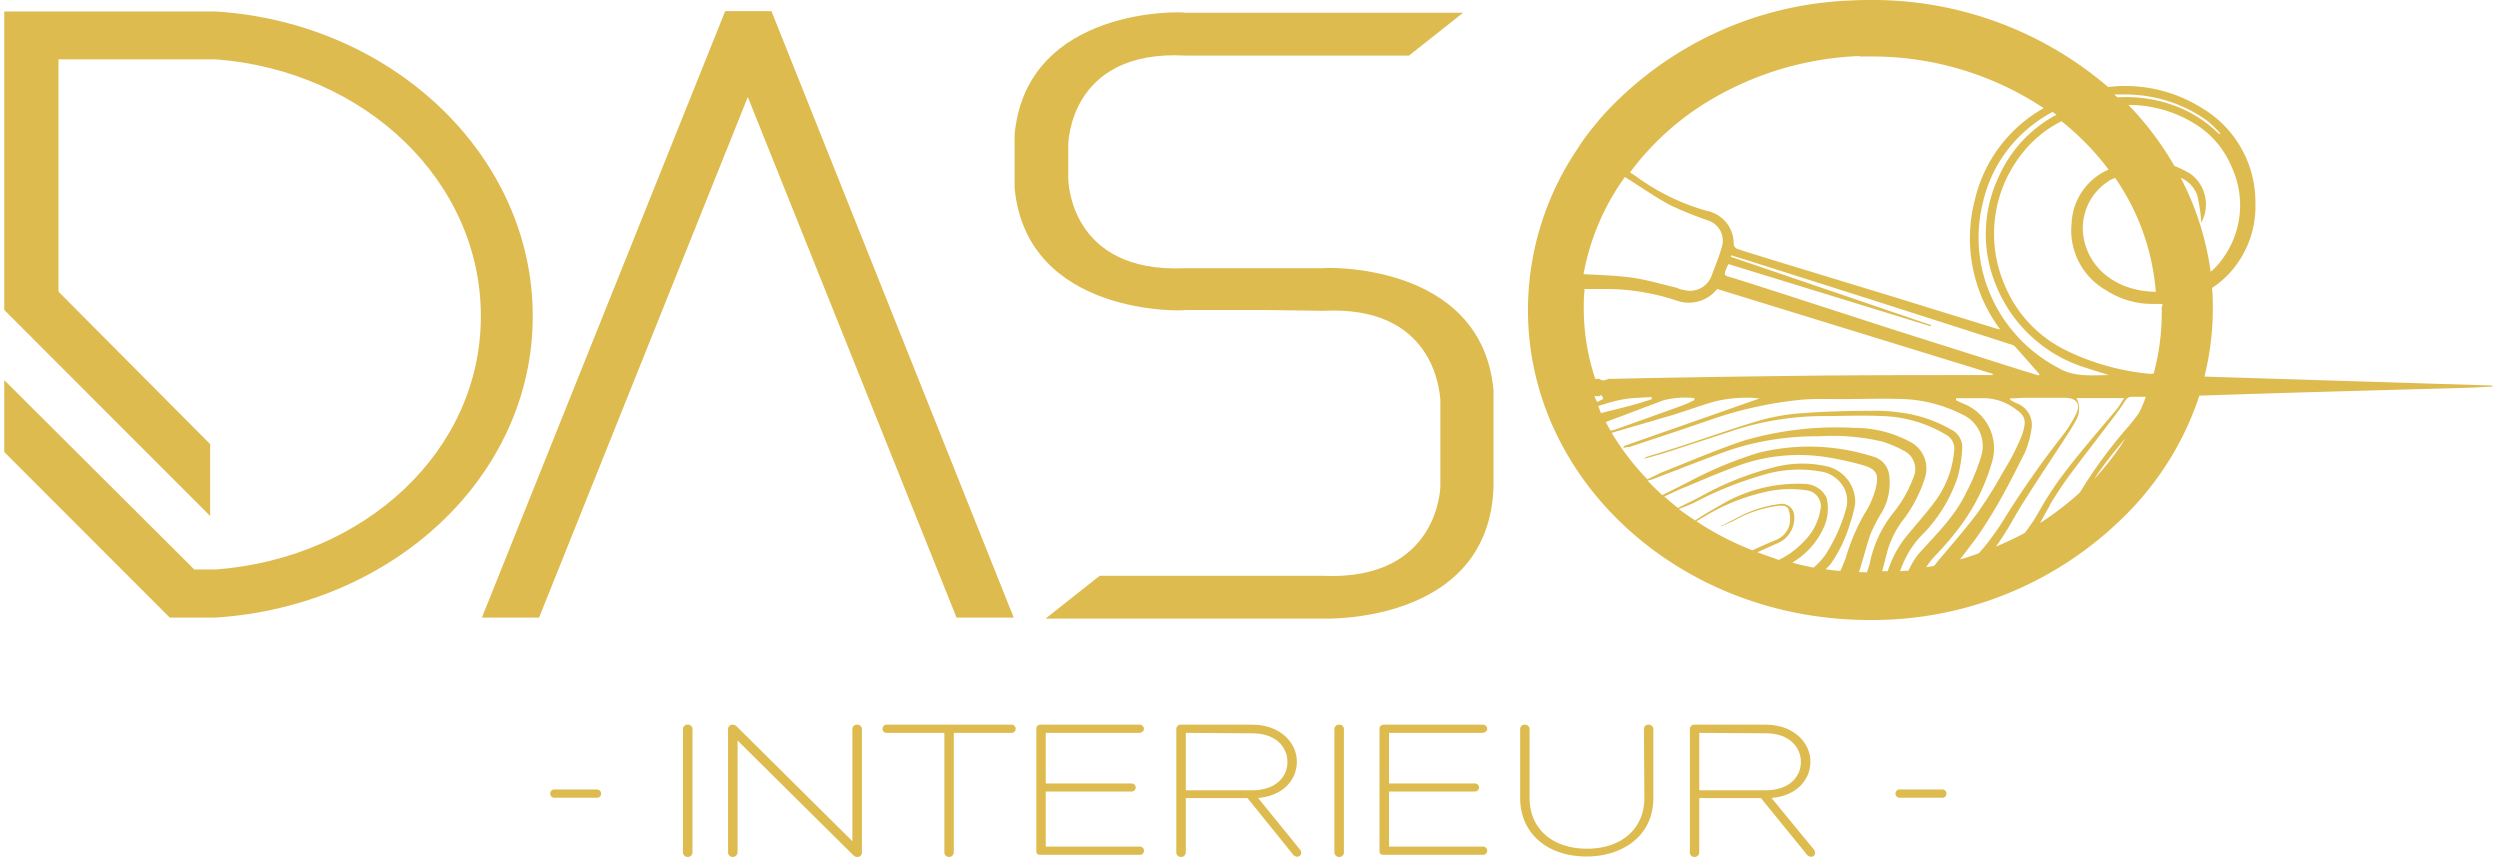
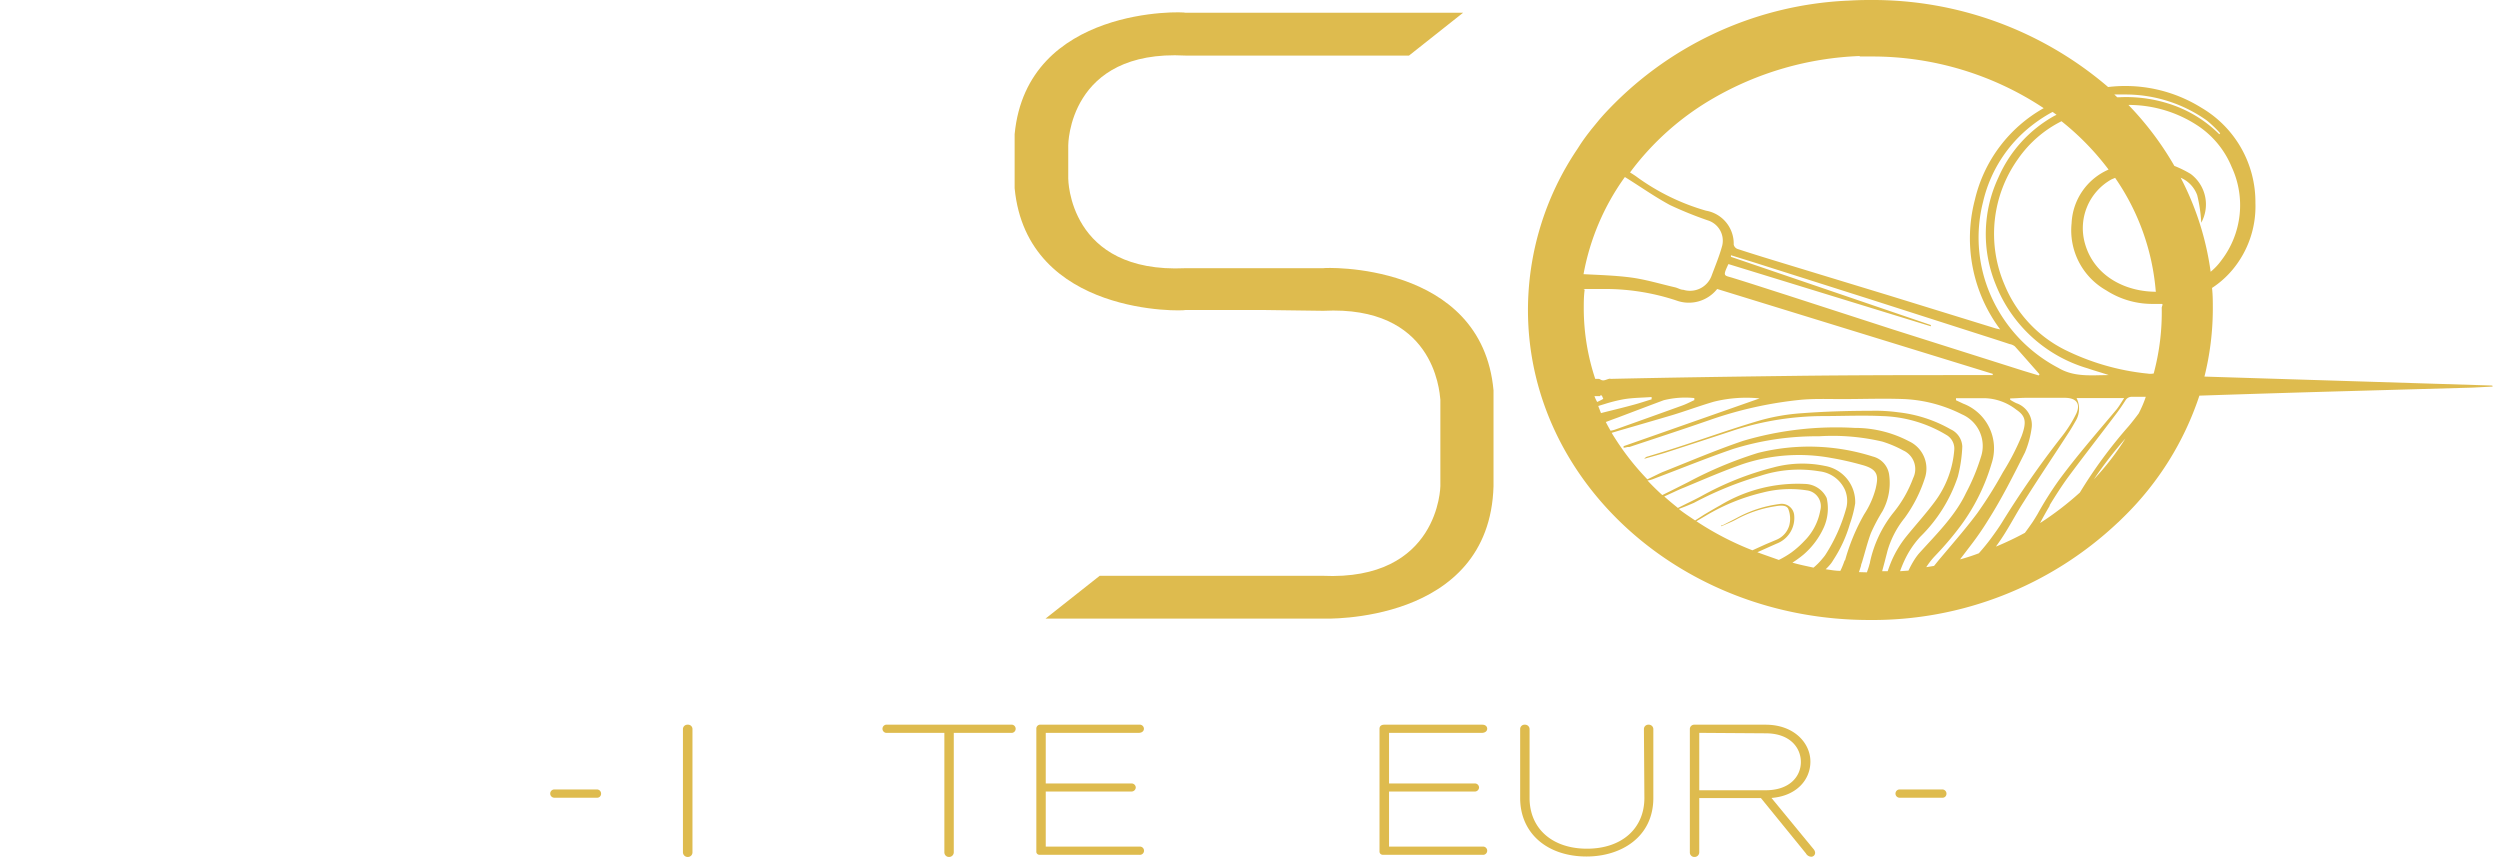
<svg xmlns="http://www.w3.org/2000/svg" viewBox="0.0 0.0 217.0 75.0" width="216.7" height="74.64">
  <path d="M47.91,69.48a.36.36,0,1,1,0-.72h3.71a.36.36,0,0,1,.36.38.34.34,0,0,1-.36.34Z" fill="#debb4e" />
-   <path d="M59.11,63.5a.39.39,0,0,1,.42-.38.38.38,0,0,1,.41.38V74.23a.4.4,0,0,1-.43.41.41.41,0,0,1-.4-.41Z" fill="#debb4e" />
-   <path d="M63.87,64.5v9.73a.42.42,0,0,1-.43.41.4.4,0,0,1-.4-.41V63.5a.38.38,0,0,1,.42-.38.53.53,0,0,1,.33.15l10.08,10V63.5a.38.38,0,0,1,.41-.38.39.39,0,0,1,.42.38V74.23a.38.38,0,0,1-.38.41.49.49,0,0,1-.38-.16Z" fill="#debb4e" />
+   <path d="M59.11,63.5a.39.39,0,0,1,.42-.38.38.38,0,0,1,.41.38V74.23a.4.4,0,0,1-.43.41.41.41,0,0,1-.4-.41" fill="#debb4e" />
  <path d="M81.88,63.83H76.79a.36.36,0,0,1,0-.71h11a.36.36,0,0,1,0,.71H82.7v10.4a.41.41,0,0,1-.43.41.4.4,0,0,1-.39-.41Z" fill="#debb4e" />
  <path d="M90.17,74.45a.27.27,0,0,1-.28-.3V63.47a.34.34,0,0,1,.39-.35h8.57a.36.36,0,0,1,.41.35c0,.18-.13.34-.41.36H90.71v4.41h7.45a.36.36,0,0,1,.39.36.37.37,0,0,1-.39.34H90.71v4.8h8.14a.36.36,0,1,1,0,.71Z" fill="#debb4e" />
-   <path d="M108.28,69.51h-5.37v4.72a.41.41,0,0,1-.43.41.4.4,0,0,1-.4-.41V63.5a.38.38,0,0,1,.42-.38h6.19c2.47,0,3.89,1.6,3.89,3.21s-1.22,3-3.38,3.17L112.86,74a.45.45,0,0,1,.1.26.34.34,0,0,1-.31.36.55.55,0,0,1-.48-.29Zm-5.37-5.68v5h5.78c2.11,0,3.07-1.22,3.07-2.46s-.94-2.5-3.07-2.5Z" fill="#debb4e" />
-   <path d="M115.85,63.5a.39.39,0,0,1,.41-.38.38.38,0,0,1,.42.38V74.23a.4.4,0,0,1-.43.41.41.41,0,0,1-.4-.41Z" fill="#debb4e" />
  <path d="M120.06,74.45a.28.28,0,0,1-.28-.3V63.47c0-.23.17-.35.4-.35h8.56c.28,0,.42.17.42.35s-.14.34-.42.36h-8.13v4.41h7.44a.36.36,0,0,1,.4.36.37.37,0,0,1-.4.34h-7.44v4.8h8.13a.36.36,0,1,1,0,.71Z" fill="#debb4e" />
  <path d="M142.81,63.5a.38.38,0,0,1,.41-.38.39.39,0,0,1,.41.38v6c0,3.44-2.85,5.1-5.81,5.1-3.41,0-5.79-2-5.79-5.1v-6a.38.38,0,0,1,.41-.38.39.39,0,0,1,.41.38v6c0,2.69,2,4.42,5,4.42s5-1.73,5-4.42Z" fill="#debb4e" />
  <path d="M153,69.51h-5.37v4.72a.41.41,0,0,1-.43.41.39.39,0,0,1-.39-.41V63.5a.38.38,0,0,1,.41-.38h6.19c2.48,0,3.9,1.6,3.9,3.21s-1.23,3-3.39,3.17L157.62,74a.53.53,0,0,1,.1.26.34.34,0,0,1-.32.36.55.55,0,0,1-.48-.29Zm-5.37-5.68v5h5.78c2.11,0,3.07-1.22,3.07-2.46s-.94-2.5-3.07-2.5Z" fill="#debb4e" />
  <path d="M165.08,69.48a.36.36,0,1,1,0-.72h3.71a.36.36,0,0,1,.37.38.34.34,0,0,1-.37.34Z" fill="#debb4e" />
-   <path d="M18.44,1H0V27L17.93,44.94V38.68L4.72,25.4V5.17H18.44c13,1,23.07,10.61,23.07,22.37S31.39,48.6,18.44,49.6H16.55L0,33.11v6.26L14.41,53.79h4c15.44-1,27.62-12.29,27.62-26.25S33.88,2,18.44,1Z" fill="#debb4e" />
-   <polygon points="62.79 0.97 41.6 53.79 46.58 53.79 64.76 8.45 82.94 53.79 87.92 53.79 66.82 0.97 62.79 0.97" fill="#debb4e" />
  <path d="M114.88,23.36l-9.41,0-2.59,0c-10.21.48-10.21-7.81-10.21-7.81v-2.9s0-8.36,10.21-7.81h19.47l4.71-3.73H102.88C102.79,1,89.07.49,88,11.69v4.7C89.07,27.59,102.79,27.1,102.88,27h6.78l5.22.07c9.6-.49,10.12,6.91,10.2,7.74v7.53s-.08,8.29-10.29,7.81H95.41l-4.72,3.73h24.19s14.49.56,14.83-11.54V34C128.69,22.74,114.88,23.3,114.88,23.36Z" fill="#debb4e" />
  <path d="M216.7,33.58l-25.07-.78a24.51,24.51,0,0,0,.73-5.9c0-.61,0-1.22-.07-1.82a8.08,8.08,0,0,0,1.78-1.58,8.61,8.61,0,0,0,2-5.82,9.52,9.52,0,0,0-4.71-8.3,12.54,12.54,0,0,0-8.12-1.8A31.5,31.5,0,0,0,162.53,0h-.11q-.94,0-1.89.06h-.06a30.73,30.73,0,0,0-21.23,10l-.29.33-.73.89-.34.44c-.24.32-.47.64-.7,1L137,13h0a25.08,25.08,0,0,0-4.29,14c0,14.91,13.32,27,29.74,27a31.11,31.11,0,0,0,21.63-8.48l.08-.07.44-.43a26.34,26.34,0,0,0,6.59-10.56q6.9-.23,13.8-.42l10-.28,1.74-.09ZM194,14.54a7.89,7.89,0,0,1-.89,8.13,5.2,5.2,0,0,1-.94,1,24.93,24.93,0,0,0-2.61-8.19A2.63,2.63,0,0,1,191,17a12.53,12.53,0,0,1,.35,2.4,3.31,3.31,0,0,0-.92-4.25,9.37,9.37,0,0,0-1.42-.7,26.9,26.9,0,0,0-4-5.31h0a10.93,10.93,0,0,1,5.92,1.73A7.93,7.93,0,0,1,194,14.54ZM185.91,36q-.42.57-.87,1.11a40.69,40.69,0,0,0-4.26,5.79,26.78,26.78,0,0,1-3.47,2.66c.27-.51.54-1,.84-1.5l0-.06c.49-.8,1-1.6,1.54-2.35,1.36-1.84,2.77-3.64,4.15-5.47.32-.41.62-.85.9-1.29a.64.64,0,0,1,.58-.33l.54,0,.55,0h.11C186.36,35.06,186.14,35.55,185.91,36ZM182,41.75a34.83,34.83,0,0,1,2.75-3.56A22.87,22.87,0,0,1,182,41.75Zm-16.88,8c.11-.31.24-.63.38-.93a8,8,0,0,1,1.38-2.07,13.15,13.15,0,0,0,3.27-5.23,12.29,12.29,0,0,0,.39-2.63,1.73,1.73,0,0,0-1-1.49,11.83,11.83,0,0,0-4.58-1.49,14.67,14.67,0,0,0-2.39-.13c-2,0-4,.06-6,.21a17.79,17.79,0,0,0-3.63.62c-2.22.65-4.41,1.43-6.61,2.15-1.06.35-2.13.68-3.19,1a.49.49,0,0,0-.3.2c.62-.18,1.23-.34,1.84-.53,2-.65,4.07-1.32,6.12-2a25.42,25.42,0,0,1,7.56-1.19c1.73,0,3.47-.08,5.2,0a11.47,11.47,0,0,1,5.59,1.64,1.37,1.37,0,0,1,.69,1.31,8.65,8.65,0,0,1-1.72,4.54c-.74,1-1.65,2-2.46,3a9.26,9.26,0,0,0-1.27,2.1c-.13.3-.24.61-.35.92l-.48,0,.24-.9c.07-.29.15-.57.22-.86a8.19,8.19,0,0,1,1.5-2.88,12.22,12.22,0,0,0,1.78-3.53,2.62,2.62,0,0,0-1.41-3.15,10.11,10.11,0,0,0-4.72-1.16,28.52,28.52,0,0,0-9.73,1.13c-2.33.79-4.6,1.76-6.89,2.67-.24.09-.47.21-.7.32l-.74.36A22.62,22.62,0,0,1,140,37.7l.67-.2c1.52-.44,3-.87,4.56-1.33,1.23-.37,2.43-.82,3.66-1.18a11.67,11.67,0,0,1,4-.29l-11.39,4-.46.16V39a2.17,2.17,0,0,0,.35-.07l.16,0c2.35-.78,4.7-1.55,7-2.35a34.4,34.4,0,0,1,7.83-1.75c1.21-.12,2.43-.07,3.65-.07,1.83,0,3.66-.07,5.48,0a12.37,12.37,0,0,1,5,1.33,3,3,0,0,1,1.65,3.72,17.77,17.77,0,0,1-1.29,3.11c-.94,2-2.59,3.61-4.09,5.27a4.82,4.82,0,0,0-.38.51c-.2.31-.38.64-.55,1Zm-3.5-44.83.75,0h.35a27,27,0,0,1,14.91,4.5,12.39,12.39,0,0,0-6,8,13.25,13.25,0,0,0,2.21,11.27l-.37-.08-9.23-2.85-9.06-2.76c-1.41-.43-2.83-.86-4.23-1.32a.53.53,0,0,1-.32-.38,2.91,2.91,0,0,0-2.41-2.95,19.28,19.28,0,0,1-6-2.92c-.2-.15-.41-.28-.62-.41a23.87,23.87,0,0,1,7.27-6.47A27.55,27.55,0,0,1,161.59,4.88Zm25.8,20.49c-2.72,0-5.41-1.39-6.2-4.21a4.87,4.87,0,0,1,2.32-5.58l.31-.13A20.22,20.22,0,0,1,187.39,25.37ZM178.75,10l-.17.08a11.32,11.32,0,0,0-4.9,5.39,11.6,11.6,0,0,0-.23,9.31,12.34,12.34,0,0,0,8,7.3c.61.21,1.23.38,1.85.59-1.49,0-3,.2-4.38-.62a13,13,0,0,1-6.45-7.81,12.55,12.55,0,0,1-.12-6.66,11.79,11.79,0,0,1,4.23-6.64,12.73,12.73,0,0,1,1.67-1.11l.16-.08Zm-40.26,24.5H139l.05-.1.11.08.11.26a5.37,5.37,0,0,1-.53.27C138.62,34.81,138.55,34.64,138.49,34.47Zm.34.86.59-.18a13.26,13.26,0,0,1,1.65-.41c.79-.13,1.61-.13,2.41-.19l0,.2c-.53.16-1.06.34-1.59.48-.73.2-1.46.38-2.19.56l-.4.1-.23.06Zm.65,1.4.61-.23.44-.16c1.32-.5,2.63-1,4-1.51a7.75,7.75,0,0,1,2.67-.19l0,.18c-.35.16-.69.34-1.05.47q-2.77,1-5.58,2l-.28.1a1.7,1.7,0,0,1-.39.09C139.75,37.24,139.61,37,139.48,36.73Zm.41-3.78c-.2,0-.4.14-.61.15S139,33,138.86,33h-.29a19.55,19.55,0,0,1-1-6.08c0-.57,0-1.13.08-1.69l-.11-.06c.63,0,1.26,0,1.88,0a19.74,19.74,0,0,1,6.21,1,3.15,3.15,0,0,0,3.56-1l24,7.39v.11H172c-5.43,0-10.87,0-16.3.07S145.18,32.88,139.89,33Zm24.62-4.28-9.26-3c-1.54-.49-3.09-1-4.62-1.47-.83-.27-1-.09-.46-1.23l17.63,5.42,0-.11-17.41-5.94,0-.14,2,.62,10.17,3.23,8.58,2.75c1.18.38,2.36.75,3.53,1.14a1,1,0,0,1,.45.2c.72.8,1.43,1.62,2.15,2.43l-.08.1-1.32-.4ZM141.17,15.43c1.31.81,2.56,1.7,3.91,2.43a33.17,33.17,0,0,0,3.31,1.34,1.85,1.85,0,0,1,1.24,2.19c-.24.89-.6,1.75-.92,2.61a2,2,0,0,1-2.47,1.24c-.24,0-.46-.15-.7-.21-1.31-.3-2.6-.7-3.93-.87s-2.71-.21-4.06-.28a20.87,20.87,0,0,1,3.6-8.46Zm19.11,33.41a6.77,6.77,0,0,1-.36.88c-.43,0-.85-.08-1.28-.14a4.51,4.51,0,0,0,.47-.51,3.53,3.53,0,0,0,.21-.32,11.61,11.61,0,0,0,1.43-3.12,10.12,10.12,0,0,0,.46-1.78,3.18,3.18,0,0,0-2.64-3.27,9.65,9.65,0,0,0-4.47.13,26.24,26.24,0,0,0-6.32,2.52c-.39.21-.79.41-1.19.6l-.82.41h0c-.41-.33-.81-.66-1.19-1l.81-.37c.3-.14.6-.28.91-.4,1.71-.71,3.4-1.45,5.15-2.06a15.55,15.55,0,0,1,7.69-.52,26.08,26.08,0,0,1,2.65.6c1.47.39,1.45,1,1.2,2.08a7.62,7.62,0,0,1-1,2.23,17.62,17.62,0,0,0-1.66,4A.08.08,0,0,0,160.28,48.84Zm-7.59-.74,1.18-.53.52-.23a2.39,2.39,0,0,0,1.51-2.44,1.09,1.09,0,0,0-1.29-1,10.52,10.52,0,0,0-3.56,1.13c-.46.25-.93.48-1.39.72l-.11,0,0,.09.18-.08c.4-.18.81-.34,1.18-.55a10.36,10.36,0,0,1,3.38-1.12c.41-.07,1-.13,1.12.31a2.34,2.34,0,0,1,.06,1.36A1.92,1.92,0,0,1,154.38,47l-.95.4-1.17.53a25.9,25.9,0,0,1-4.88-2.53l.83-.49a17.53,17.53,0,0,1,4.91-2,9.58,9.58,0,0,1,3.88-.2,1.39,1.39,0,0,1,1.17,1.75,5,5,0,0,1-1.4,2.67,8,8,0,0,1-1.13,1,8.3,8.3,0,0,1-1.08.64C153.93,48.54,153.3,48.33,152.69,48.1Zm3,.94a9.86,9.86,0,0,0,1-.72,6.83,6.83,0,0,0,1.81-2.43,4.08,4.08,0,0,0,.23-2.51,2.15,2.15,0,0,0-1.87-1.23,13.07,13.07,0,0,0-7.4,1.86c-.47.26-.94.54-1.4.81l-.79.51c-.49-.33-1-.66-1.42-1,.31-.12.61-.23.91-.36l.4-.17a30.16,30.16,0,0,1,5.8-2.36,10.75,10.75,0,0,1,5.13-.39,2.78,2.78,0,0,1,2.24,1.64,2.5,2.5,0,0,1,.12,1.5,14.63,14.63,0,0,1-1.85,4.16,3.67,3.67,0,0,1-.23.29,5.43,5.43,0,0,1-.79.8C157,49.31,156.33,49.18,155.73,49Zm5.85.79.18-.55c0-.12.07-.24.1-.36.25-.83.46-1.68.76-2.49a15.46,15.46,0,0,1,1-1.89,5.12,5.12,0,0,0,.59-3.18,1.91,1.91,0,0,0-1.43-1.6,18.3,18.3,0,0,0-10-.31A34.83,34.83,0,0,0,146.65,42l-1.45.73-.79.39c-.45-.41-.88-.83-1.29-1.27a2.07,2.07,0,0,0,.43-.1l.41-.16c2.2-.83,4.38-1.72,6.6-2.48A24.28,24.28,0,0,1,158.05,38a18.93,18.93,0,0,1,5.52.46,9.75,9.75,0,0,1,1.82.77,1.78,1.78,0,0,1,.87,2.41,10.51,10.51,0,0,1-1.76,3.06,10.43,10.43,0,0,0-2,4.26c0,.09-.05.18-.07.28s-.13.41-.2.61Zm5.86-.43a6.52,6.52,0,0,1,.69-.9l.15-.16a26.79,26.79,0,0,0,2.19-2.59,17.41,17.41,0,0,0,2.67-5.41,4.17,4.17,0,0,0-2.47-5.18l-.64-.3,0-.18c.83,0,1.65,0,2.48,0a4.68,4.68,0,0,1,2.77,1c.78.53.94,1,.47,2.29a21,21,0,0,1-1.63,3.16,36.54,36.54,0,0,1-2.23,3.56c-.89,1.2-1.88,2.34-2.85,3.49l-.5.59-.42.52Zm2.95-.69.9-1.18a25.31,25.31,0,0,0,1.54-2.23C174,43.39,175,41.39,176,39.4a8.29,8.29,0,0,0,.59-2.21,2,2,0,0,0-1.36-2.08,5.29,5.29,0,0,1-.52-.29l0-.12c.45,0,.89-.05,1.34-.05h3.42c1,0,1.39.51,1,1.37a11.32,11.32,0,0,1-1.34,2.1A81.56,81.56,0,0,0,174,45.5c-.29.47-.61.91-.93,1.35s-.71.91-1.09,1.34C171.48,48.38,170.94,48.56,170.39,48.71Zm3.13-1.12c.31-.43.61-.87.88-1.32.53-.86,1-1.75,1.56-2.61,1.3-2.07,2.68-4.11,4-6.16.17-.27.33-.55.49-.83a2.07,2.07,0,0,0,.08-2h4.15c-.24.36-.43.7-.67,1-1.68,2-3.43,4-5,6.13a30.6,30.6,0,0,0-1.89,3c-.14.23-.28.47-.43.69s-.43.62-.66.92A27.33,27.33,0,0,1,173.52,47.59Zm13.11-15.06h0a21,21,0,0,1-7.13-2.07,11,11,0,0,1-5.22-5.61,11.23,11.23,0,0,1,1.15-11,10.12,10.12,0,0,1,3.79-3.29,23,23,0,0,1,4.1,4.21,5.35,5.35,0,0,0-3.22,4.67,6,6,0,0,0,3,5.84A7.4,7.4,0,0,0,187,26.47h.45c.16,0,.31,0,.46,0s0,.22,0,.34a20.48,20.48,0,0,1-.7,5.72A1.45,1.45,0,0,1,186.63,32.53ZM184,8.23c.24,0,.49,0,.74,0a12.22,12.22,0,0,1,7.12,2.28A10.29,10.29,0,0,1,193,11.61l-.08.08a10.83,10.83,0,0,0-3.85-2.47,12.23,12.23,0,0,0-4.85-.75h-.19l-.25-.24Z" fill="#debb4e" />
</svg>